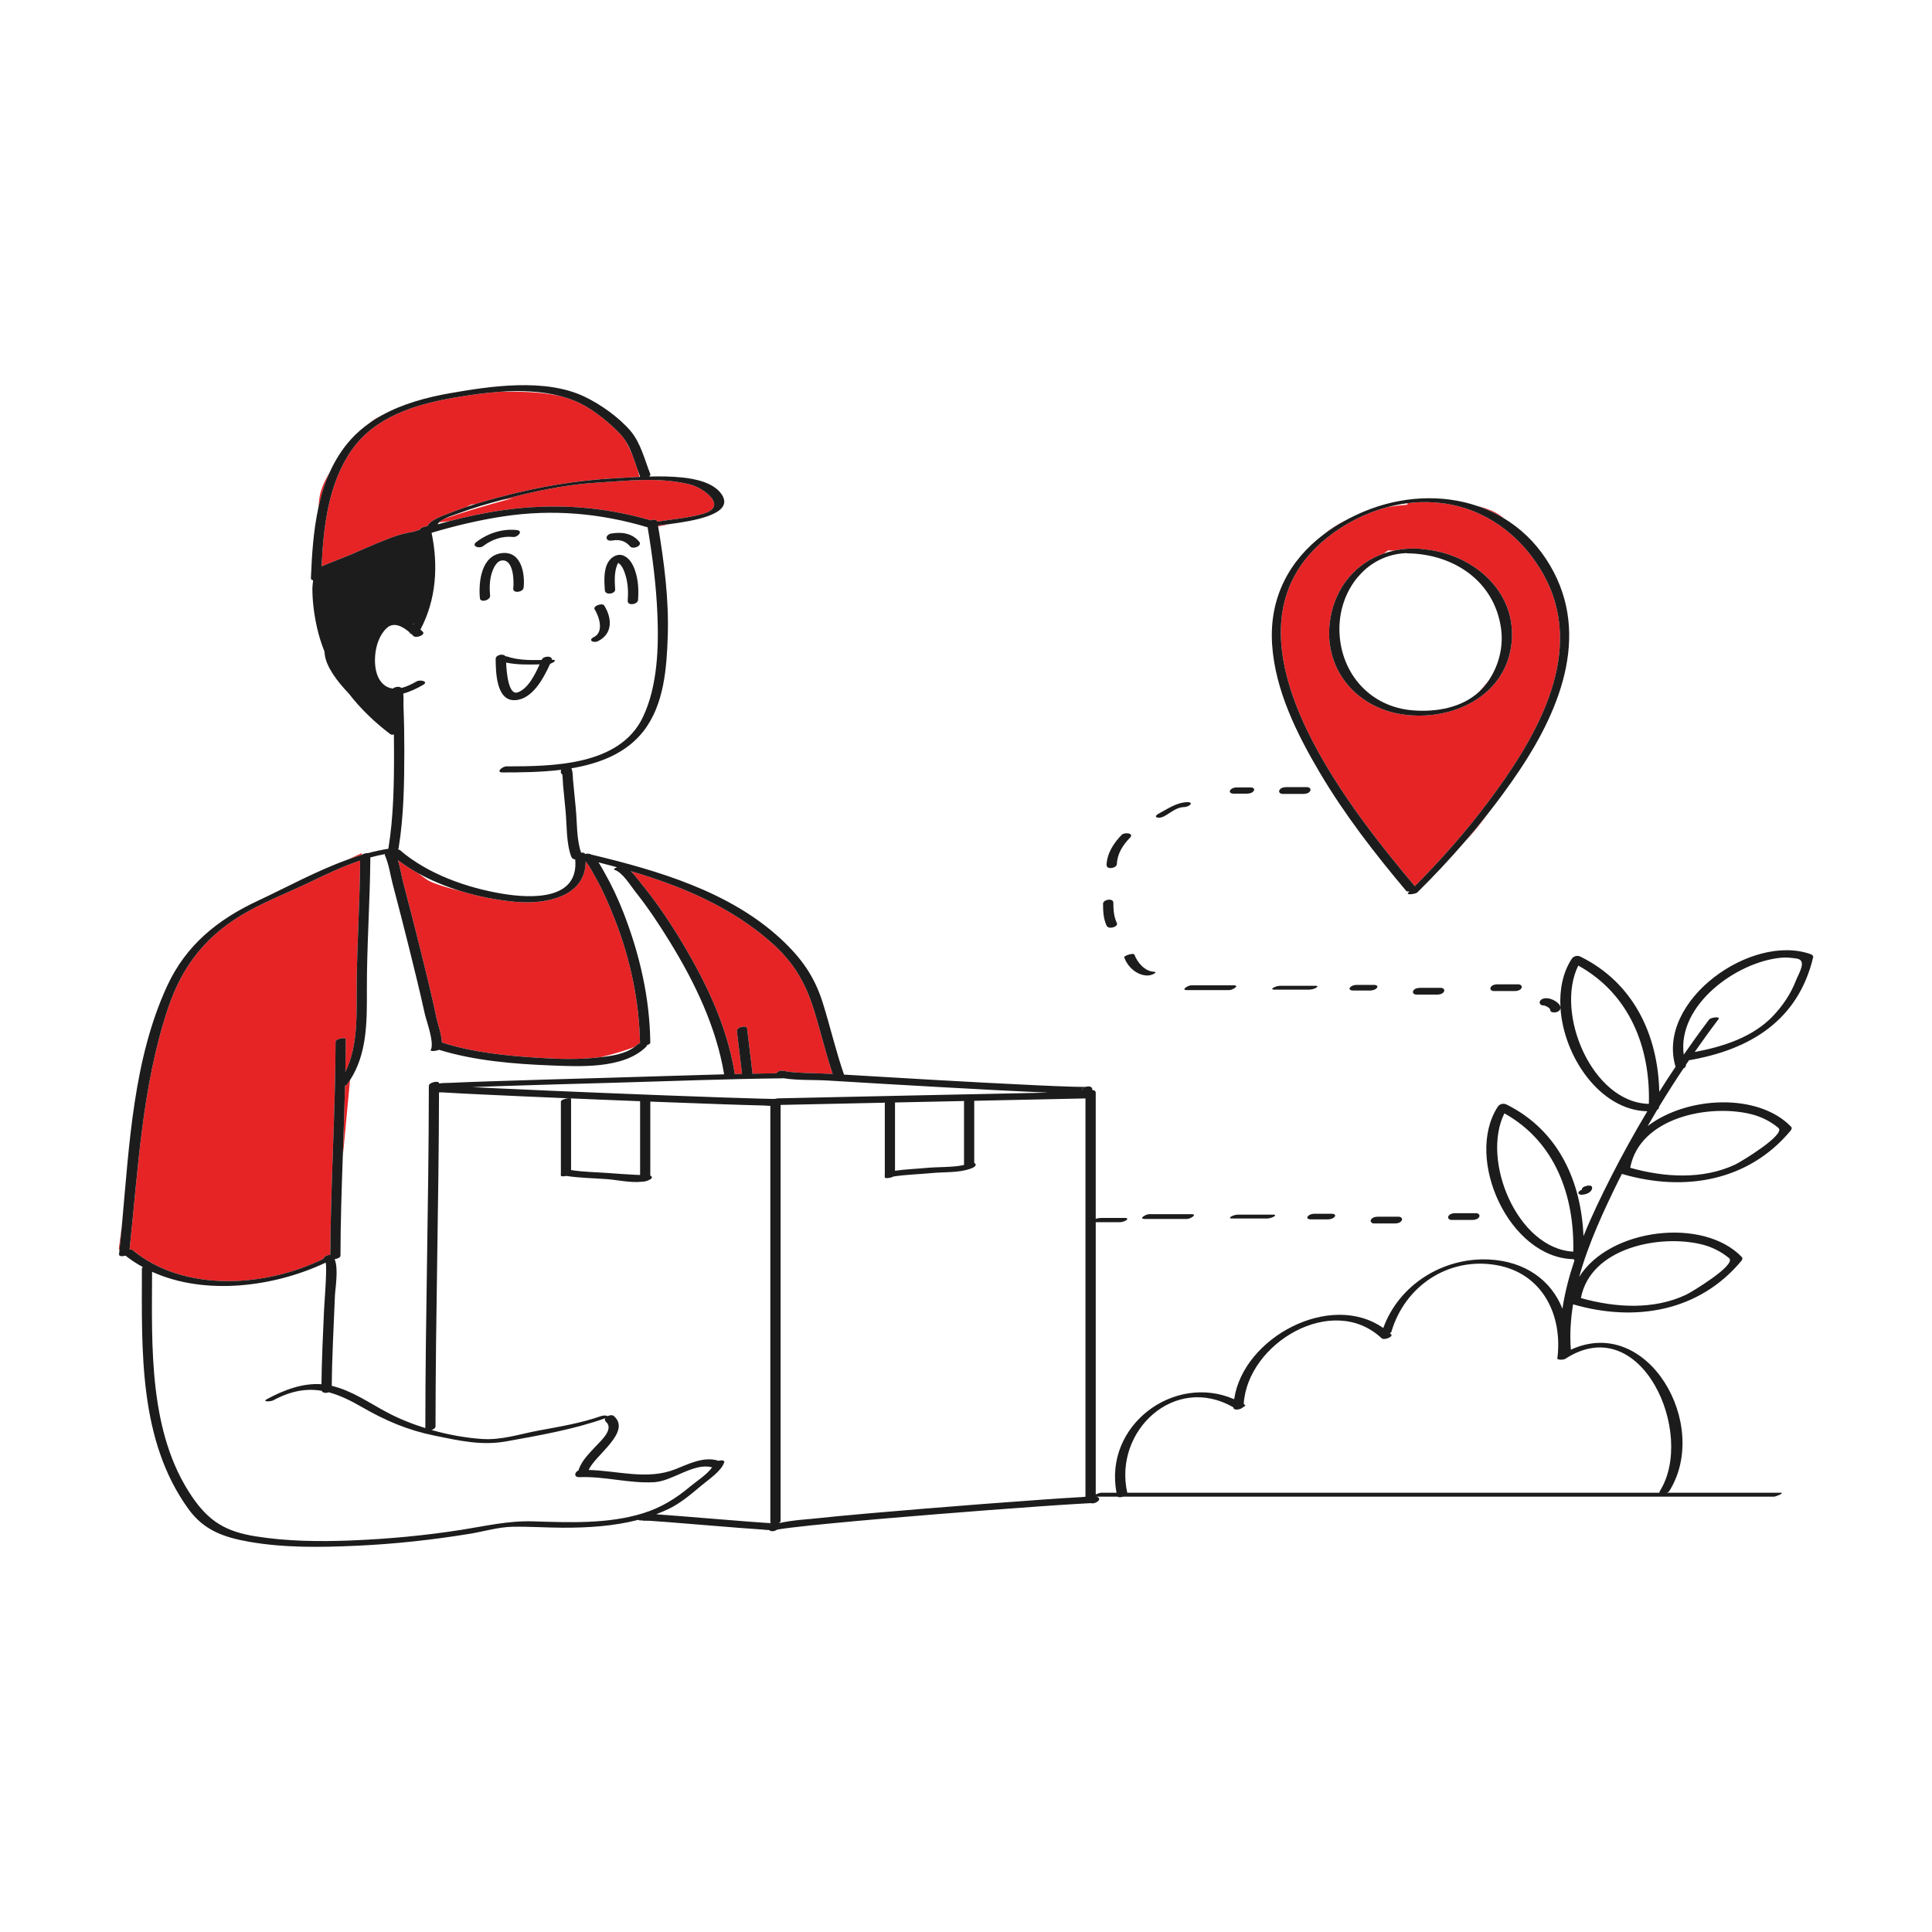
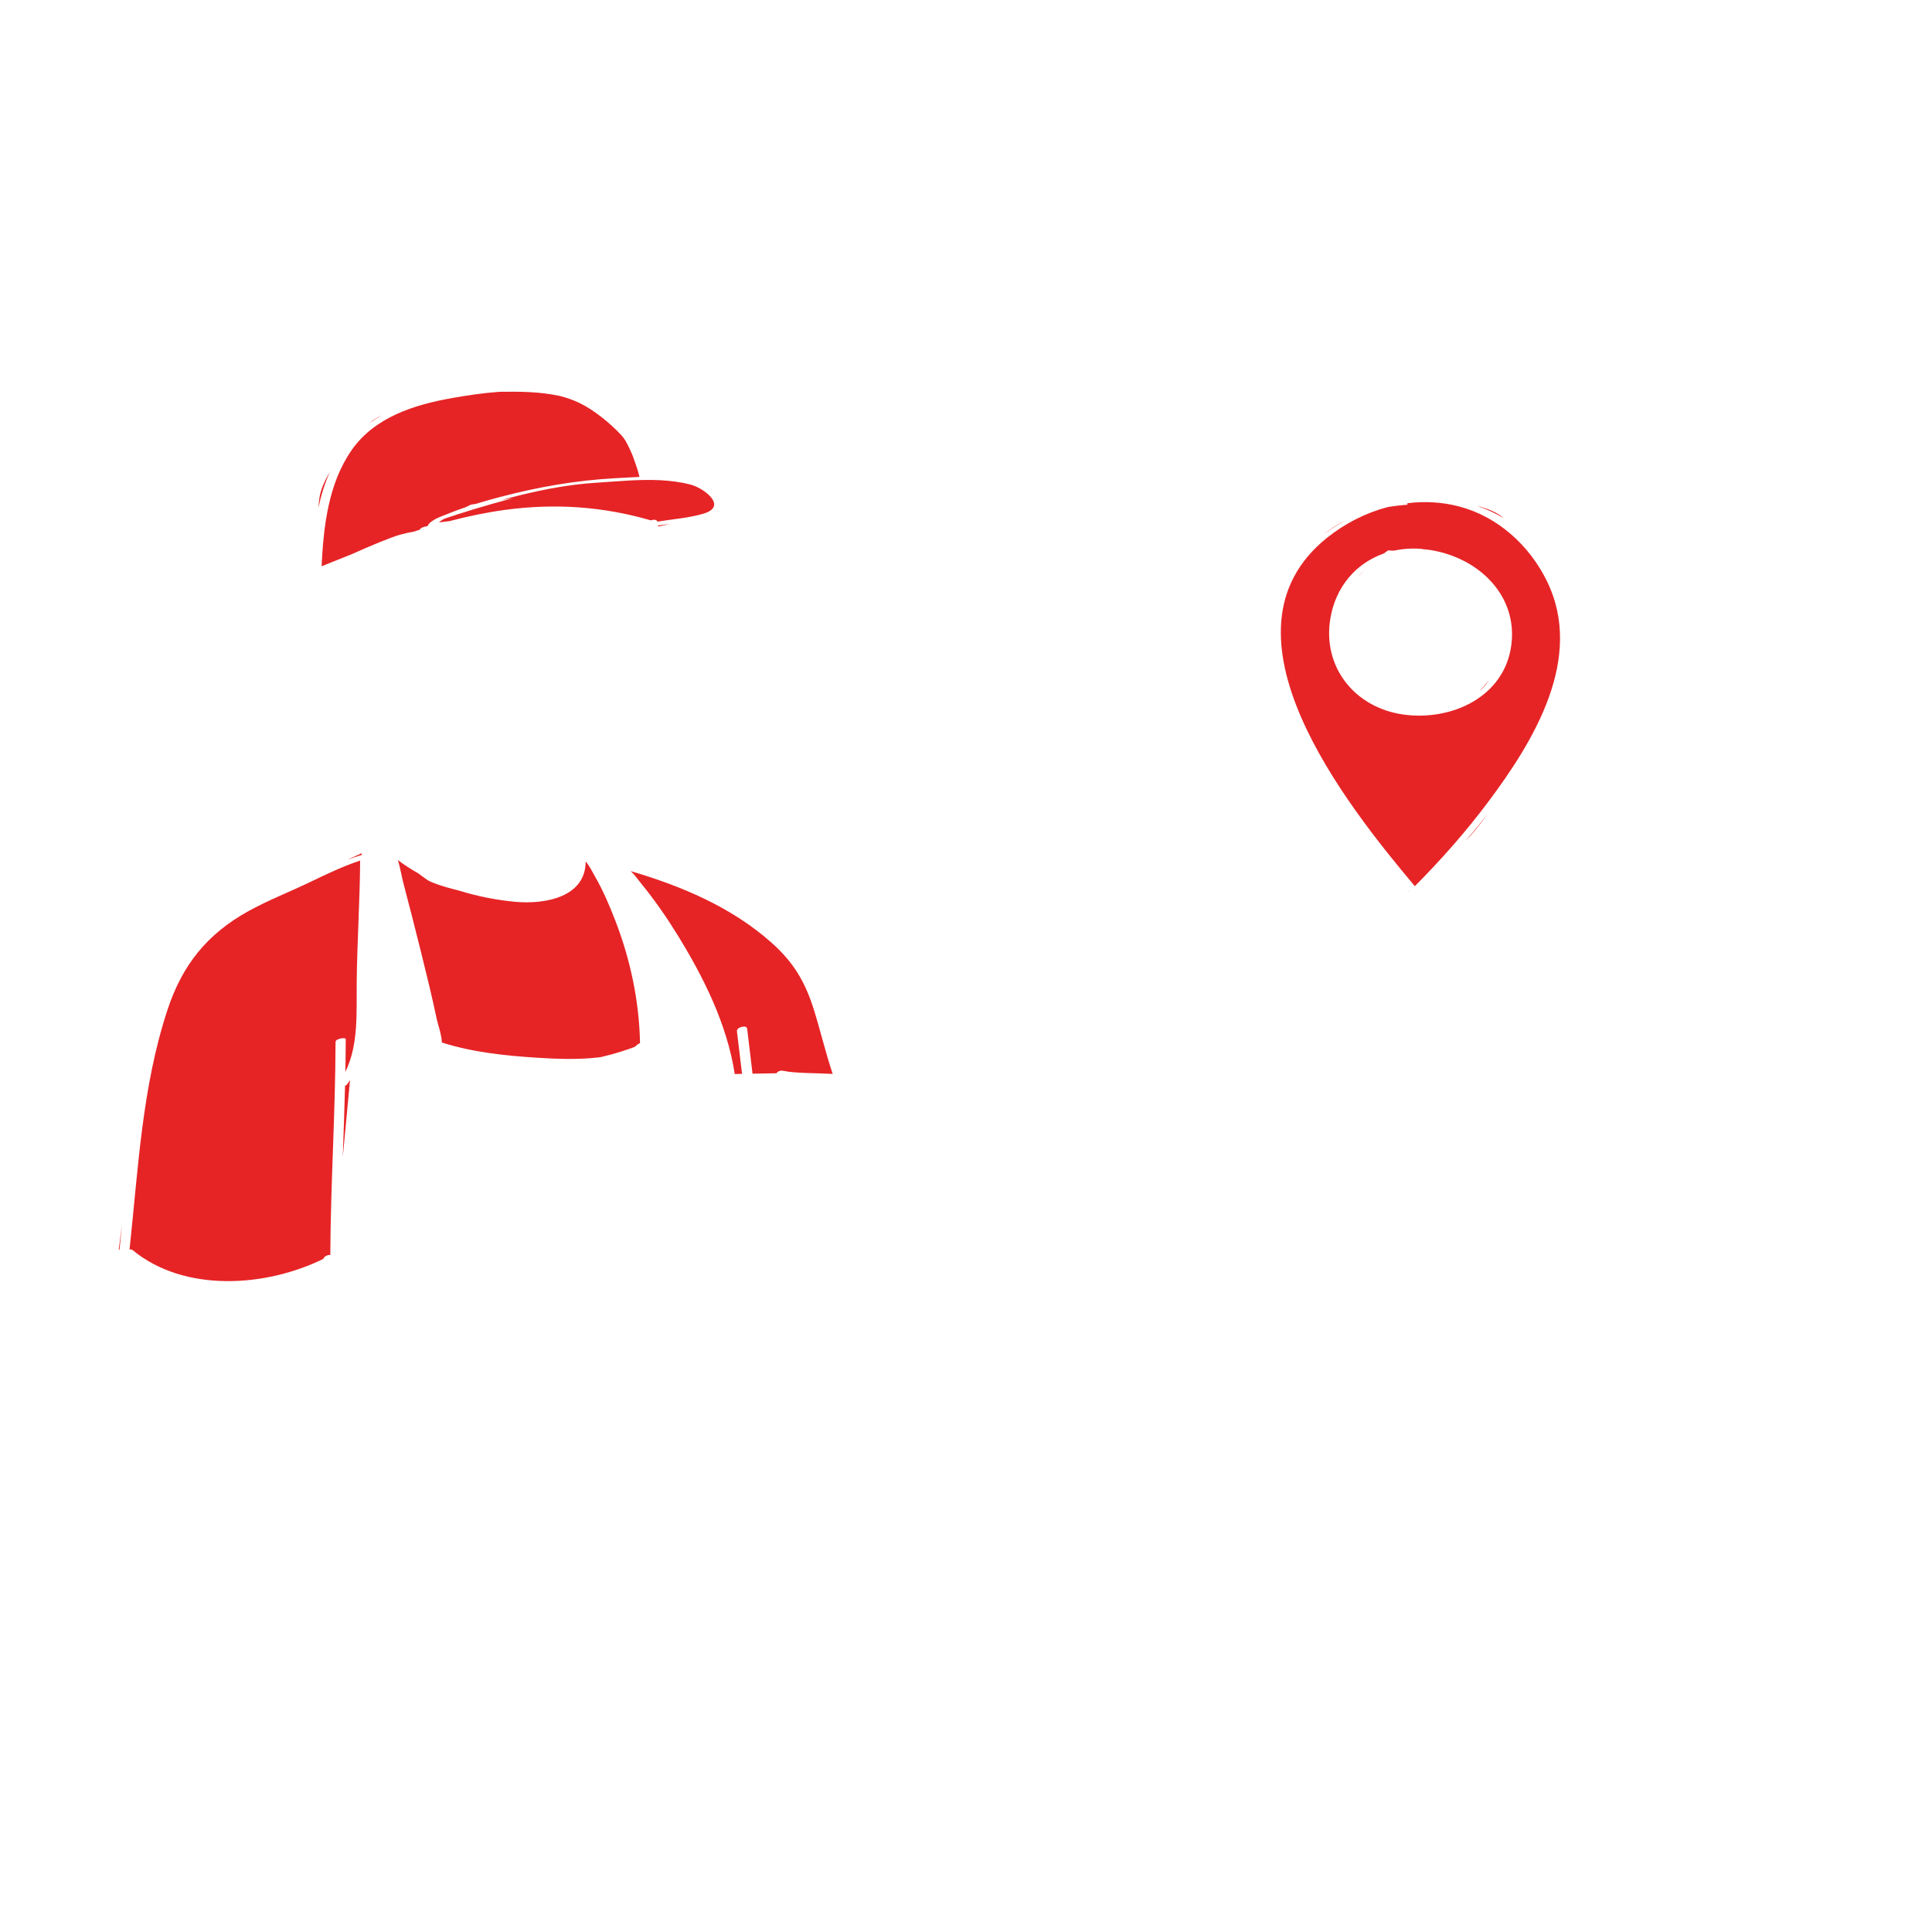
<svg xmlns="http://www.w3.org/2000/svg" width="165" height="165" viewBox="0 0 165 165" fill="none">
  <path d="M27.464 48.363C27.633 44.945 28.035 41.327 30.018 38.462C31.987 35.618 35.405 34.559 38.643 33.988C39.889 33.769 41.261 33.56 42.655 33.461C44.354 33.438 46.07 33.436 47.856 33.826C48.411 33.973 48.95 34.158 49.459 34.401C50.703 34.993 52.09 36.123 53.039 37.139C53.183 37.293 53.307 37.467 53.424 37.649C53.682 38.111 53.892 38.57 54.061 38.993C54.202 39.377 54.329 39.764 54.456 40.136C54.532 40.395 54.582 40.598 54.612 40.73C53.94 40.761 53.268 40.802 52.596 40.838C49.227 41.02 46 41.578 42.733 42.439C42.031 42.623 41.328 42.82 40.63 43.035L40.215 43.099L39.794 43.309C39.283 43.482 38.775 43.665 38.278 43.87C37.852 44.046 36.728 44.392 36.511 44.936C36.242 44.959 35.843 45.103 35.874 45.228C35.874 45.229 35.874 45.23 35.874 45.23C35.686 45.289 35.499 45.35 35.311 45.412C35 45.461 34.632 45.537 34.201 45.655C33.376 45.88 31.616 46.628 30.059 47.322C29.19 47.665 28.325 48.014 27.464 48.363ZM27.285 42.498C27.249 42.748 27.217 43.043 27.19 43.366C27.418 42.311 27.732 41.283 28.17 40.314C27.717 41.075 27.38 41.831 27.285 42.498ZM31.538 36.143C31.887 35.895 32.25 35.668 32.626 35.461C32.151 35.69 31.776 35.921 31.538 36.143ZM57.241 44.751C56.849 44.801 56.492 44.841 56.195 44.876C56.2 44.904 56.205 44.933 56.209 44.962C56.499 44.906 56.853 44.834 57.241 44.751ZM61.786 42.508C61.758 42.406 61.704 42.303 61.62 42.202C61.656 42.254 61.691 42.308 61.722 42.364C61.749 42.413 61.768 42.46 61.786 42.508ZM50.748 41.24C50.291 41.269 49.834 41.314 49.377 41.367C47.176 41.619 44.985 42.122 42.857 42.695L43.817 42.549C41.318 43.194 39.2 43.875 37.966 44.295C37.777 44.389 37.609 44.496 37.494 44.615C37.739 44.585 38.039 44.548 38.389 44.505C39.938 44.098 41.505 43.769 43.094 43.551C47.36 42.969 51.468 43.247 55.584 44.44C55.822 44.357 56.11 44.368 56.14 44.545C56.141 44.548 56.142 44.551 56.142 44.555C57.453 44.33 58.813 44.247 60.083 43.867C62.204 43.232 60.097 41.682 58.996 41.392C57.31 40.947 55.491 40.942 53.694 41.04C52.696 41.094 51.705 41.179 50.748 41.24ZM115.913 49.34C116.134 49.096 116.356 48.867 116.572 48.655C116.335 48.865 116.115 49.094 115.913 49.34ZM126.173 43.213C126.958 43.48 127.714 43.826 128.429 44.257C127.857 43.759 127.056 43.429 126.173 43.213ZM125.162 71.816C125.65 71.328 126.315 70.531 127.059 69.51C126.441 70.297 125.804 71.07 125.15 71.828C125.154 71.824 125.158 71.82 125.162 71.816ZM120.346 76.171C120.359 76.158 120.372 76.145 120.385 76.132C120.361 76.135 120.338 76.138 120.315 76.139C120.325 76.15 120.336 76.16 120.346 76.171ZM113.046 45.641C113.637 45.194 114.274 44.787 114.951 44.421C114.287 44.746 113.643 45.146 113.046 45.641ZM127.039 68.563C125.149 71.082 123.052 73.449 120.833 75.683C115.013 68.76 103.256 54.034 113.315 45.944C114.842 44.717 116.62 43.808 118.494 43.311C119.107 43.206 119.685 43.142 120.195 43.107L120.2 42.977C121.67 42.794 123.171 42.872 124.633 43.259C127.928 44.13 130.622 46.59 132.103 49.609C135.351 56.224 130.956 63.347 127.039 68.563ZM129.068 55.121C129.536 51.636 127.392 48.912 124.478 47.646C124.439 47.624 124.41 47.61 124.41 47.61L124.383 47.606C123.473 47.222 122.49 46.977 121.49 46.898C121.488 46.898 121.486 46.898 121.484 46.898C121.463 46.888 121.432 46.879 121.385 46.876C120.572 46.809 119.79 46.868 119.051 47.028L118.546 47.008C118.546 47.008 118.408 47.101 118.18 47.272C115.834 48.093 114.084 50.071 113.621 52.797C112.911 56.968 115.71 60.417 119.784 61.014C123.895 61.617 128.471 59.566 129.068 55.121ZM126.351 59.051C126.591 58.828 126.816 58.581 127.018 58.302C127.063 58.241 127.1 58.176 127.143 58.113C126.893 58.42 126.631 58.727 126.365 59.036C126.361 59.041 126.356 59.046 126.351 59.051ZM65.862 80.481C62.438 77.454 58.217 75.68 53.868 74.397C54.223 74.734 54.533 75.178 54.788 75.491C55.902 76.86 56.917 78.316 57.843 79.818C60.093 83.466 62.09 87.453 62.751 91.727C62.958 91.722 63.165 91.716 63.373 91.711C63.223 90.501 63.087 89.289 62.937 88.079C62.891 87.712 63.766 87.507 63.808 87.846C63.963 89.098 64.103 90.352 64.259 91.605C64.263 91.636 64.257 91.667 64.249 91.697C64.932 91.683 65.616 91.671 66.299 91.662C66.377 91.567 66.5 91.484 66.594 91.461C66.638 91.45 66.683 91.439 66.728 91.438C66.806 91.436 66.87 91.445 66.921 91.461C66.922 91.459 66.923 91.457 66.923 91.455C67.833 91.67 69.827 91.64 71.033 91.713C71.061 91.715 71.088 91.717 71.115 91.718C70.508 89.912 70.075 88.044 69.506 86.225C68.768 83.862 67.767 82.165 65.862 80.481ZM50.84 74.898C50.625 74.523 50.363 73.964 50.018 73.576C50.014 76.593 46.612 77.259 43.984 77.016C42.459 76.874 40.859 76.569 39.306 76.089C37.91 75.747 36.809 75.376 36.456 75.124C36.225 74.959 35.957 74.764 35.681 74.562C35.085 74.23 34.518 73.862 33.985 73.458C34.182 74.114 34.295 74.832 34.46 75.458C34.968 77.395 35.467 79.335 35.948 81.278C36.422 83.189 36.895 85.103 37.299 87.031C37.381 87.425 37.721 88.377 37.738 89.036C37.748 89.038 37.759 89.039 37.769 89.042C40.348 89.871 43.18 90.162 45.871 90.334C47.562 90.441 49.277 90.504 50.966 90.322C51.068 90.312 51.174 90.3 51.28 90.288C52.514 90.006 53.54 89.658 54.19 89.414C54.277 89.348 54.364 89.284 54.443 89.208C54.494 89.157 54.573 89.122 54.66 89.099C54.594 85.5 53.833 81.915 52.526 78.563C52.04 77.312 51.51 76.065 50.84 74.898ZM29.468 92.725C29.419 94.752 29.346 96.779 29.274 98.807L29.893 92.249C29.814 92.372 29.732 92.494 29.644 92.614C29.613 92.657 29.548 92.694 29.468 92.725ZM10.206 106.744C10.28 106.041 10.349 105.331 10.414 104.616C10.247 105.89 10.145 106.697 10.145 106.697C10.145 106.697 10.167 106.715 10.206 106.744ZM21.243 77.799C17.707 79.749 15.58 82.391 14.318 86.2C12.131 92.802 11.803 99.842 11.064 106.709C11.167 106.697 11.257 106.707 11.309 106.749C15.716 110.402 22.682 109.94 27.614 107.513C27.671 107.321 27.971 107.142 28.209 107.187C28.235 101.116 28.644 95.053 28.657 88.981C28.658 88.701 29.529 88.564 29.528 88.748C29.526 89.681 29.513 90.615 29.494 91.548C30.64 89.209 30.434 86.455 30.463 83.877C30.503 80.414 30.732 76.958 30.758 73.495C29.309 73.979 27.911 74.642 26.545 75.302C24.793 76.149 22.947 76.859 21.243 77.799ZM30.866 73.024C30.874 73.017 30.882 73.011 30.891 73.005C30.892 72.917 30.893 72.868 30.893 72.868C30.893 72.868 30.428 73.075 29.684 73.416C30.076 73.275 30.47 73.143 30.866 73.024Z" fill="#E62426" />
-   <path d="M44.719 50.191C44.677 50.586 43.788 50.706 43.836 50.257C43.899 49.667 43.886 47.693 42.81 47.874C42.446 47.936 42.188 48.428 42.072 48.729C41.812 49.404 41.79 50.146 41.856 50.859C41.895 51.28 41.022 51.492 40.985 51.092C40.858 49.71 41.092 47.423 42.887 47.236C44.517 47.066 44.849 48.971 44.719 50.191ZM52.537 50.341C52.494 49.688 52.456 48.963 52.674 48.334C52.704 48.245 52.746 48.161 52.792 48.08C52.793 48.077 52.796 48.075 52.798 48.073C52.813 48.081 52.829 48.09 52.842 48.099C53.166 48.331 53.323 48.805 53.432 49.166C53.64 49.859 53.664 50.593 53.609 51.31C53.575 51.762 54.462 51.638 54.492 51.243C54.556 50.395 54.51 49.521 54.233 48.712C54.06 48.207 53.77 47.671 53.256 47.455C52.746 47.241 52.226 47.557 51.959 47.98C51.534 48.653 51.605 49.658 51.655 50.407C51.684 50.866 52.562 50.727 52.537 50.341ZM41.253 46.643C41.993 46.08 42.885 45.757 43.82 45.859C44.22 45.902 44.723 45.332 44.133 45.268C42.906 45.134 41.661 45.545 40.686 46.288C40.215 46.647 40.932 46.888 41.253 46.643ZM52.324 46.157C52.893 46.055 53.433 46.2 53.801 46.655C54.046 46.959 54.876 46.617 54.6 46.275C53.993 45.523 53.068 45.41 52.168 45.571C51.997 45.601 51.757 45.78 51.81 45.98C51.869 46.2 52.154 46.187 52.324 46.157ZM51.064 54.76C52.34 54.139 52.285 52.793 51.598 51.708C51.446 51.467 50.599 51.746 50.789 52.047C51.176 52.659 51.597 53.983 50.722 54.408C50.177 54.673 50.679 54.947 51.064 54.76ZM43.28 56.06C44.244 56.385 45.249 56.386 46.254 56.365C46.258 56.356 46.262 56.346 46.266 56.337C46.415 56.005 47.182 55.984 47.127 56.349C47.141 56.349 47.155 56.349 47.169 56.348C47.635 56.345 47.276 56.591 46.987 56.689C46.418 57.928 45.474 59.732 43.979 59.797C42.355 59.867 42.343 57.325 42.332 56.27C42.329 55.926 42.99 55.784 43.17 56.052C43.214 56.049 43.252 56.051 43.28 56.06ZM43.226 56.588C43.262 57.466 43.43 59.405 44.216 59.13C45.093 58.823 45.683 57.632 46.085 56.741C45.126 56.762 44.161 56.782 43.226 56.588ZM152.97 96.233C153.058 96.325 153.002 96.468 152.935 96.549C149.323 100.902 143.851 101.796 138.595 100.28C138.565 100.272 138.541 100.261 138.519 100.251C138.428 100.431 138.333 100.611 138.244 100.792C136.987 103.345 135.669 106.158 134.867 109.053C137.467 104.888 145.477 103.921 148.761 107.359C148.848 107.451 148.793 107.594 148.725 107.675C145.113 112.027 139.641 112.921 134.386 111.406C134.371 111.401 134.36 111.396 134.348 111.391C134.136 112.682 134.056 113.979 134.156 115.269C140.723 112.237 146.125 121.693 142.558 127.352C142.525 127.405 142.45 127.45 142.359 127.485C145.593 127.485 148.828 127.485 152.062 127.485C152.481 127.485 151.664 127.822 151.492 127.822C132.969 127.822 114.447 127.822 95.924 127.822C95.736 127.878 95.53 127.889 95.448 127.822C94.847 127.822 94.247 127.822 93.646 127.822C93.664 127.828 93.683 127.831 93.7 127.838C94.204 128.032 93.507 128.498 93.183 128.372C93.17 128.367 92.229 128.425 91.931 128.443C90.932 128.502 89.933 128.57 88.934 128.64C85.933 128.852 82.932 129.081 79.932 129.324C76.896 129.57 73.86 129.822 70.829 130.118C69.739 130.224 68.648 130.33 67.561 130.466C67.24 130.506 66.918 130.545 66.599 130.598C66.485 130.617 66.415 130.63 66.373 130.637C66.174 130.781 65.83 130.832 65.701 130.677C65.447 130.671 65.198 130.633 65.065 130.625C63.851 130.547 62.638 130.446 61.426 130.348C60 130.231 58.575 130.112 57.149 130.002C56.586 129.958 56.023 129.914 55.46 129.879C55.31 129.87 54.649 129.893 54.877 129.831C54.712 129.875 54.591 129.852 54.51 129.8C52.415 130.344 50.207 130.48 48.053 130.472C46.639 130.467 45.222 130.367 43.809 130.39C42.568 130.409 41.317 130.797 40.095 130.996C36.904 131.515 33.68 131.868 30.45 132.013C27.414 132.149 24.295 132.202 21.289 131.675C19.135 131.297 17.424 130.707 16.104 128.889C11.827 122.998 12.114 115.314 12.118 108.375C12.118 108.314 12.147 108.26 12.193 108.212C11.677 107.929 11.183 107.604 10.715 107.236C10.459 107.317 10.144 107.307 10.165 107.117C10.179 106.993 10.191 106.868 10.205 106.743C10.279 106.04 10.348 105.331 10.413 104.616C11.04 97.751 11.391 90.431 14.286 84.182C15.893 80.713 18.585 78.535 22.014 76.932C24.484 75.778 27.036 74.372 29.683 73.416C30.075 73.274 30.469 73.143 30.865 73.023C30.873 73.017 30.881 73.011 30.89 73.005C31.034 72.907 31.27 72.851 31.438 72.857C32.009 72.703 32.586 72.579 33.167 72.487C33.611 69.75 33.656 66.938 33.651 64.172C33.651 63.692 33.646 63.213 33.64 62.733C33.518 62.756 33.406 62.754 33.344 62.707C32.011 61.7 30.797 60.534 29.783 59.224C28.734 58.124 27.85 56.913 27.735 55.879C27.726 55.8 27.717 55.719 27.708 55.637C27.447 54.985 27.235 54.31 27.077 53.611C26.827 52.503 26.678 51.374 26.678 50.237C26.678 50.063 26.716 49.813 26.741 49.561C26.628 49.542 26.547 49.486 26.552 49.379C26.632 47.415 26.761 45.343 27.188 43.366C27.416 42.31 27.731 41.283 28.169 40.314C28.622 39.311 29.204 38.37 29.966 37.527C30.442 37.001 30.971 36.545 31.537 36.143C31.886 35.895 32.25 35.667 32.625 35.46C34.401 34.481 36.438 33.933 38.411 33.585C41.904 32.969 46.571 32.281 49.914 33.873C51.276 34.522 52.865 35.643 53.849 36.802C54.721 37.83 55.052 39.256 55.538 40.484C55.568 40.56 55.518 40.635 55.43 40.698C56.38 40.672 57.33 40.683 58.279 40.78C59.364 40.892 60.938 41.208 61.619 42.201C61.655 42.254 61.691 42.307 61.721 42.364C61.748 42.412 61.767 42.459 61.785 42.507C62.349 43.928 59.332 44.481 57.24 44.75C56.848 44.8 56.491 44.84 56.194 44.875C56.199 44.904 56.203 44.933 56.208 44.962C56.722 48.035 57.129 51.159 57.03 54.28C56.941 57.048 56.719 60.188 54.949 62.452C53.473 64.34 51.202 65.211 48.799 65.616C48.932 65.889 48.909 66.322 48.937 66.596C49.023 67.426 49.098 68.257 49.178 69.089C49.289 70.246 49.233 71.695 49.628 72.819C49.788 72.801 49.93 72.833 49.966 72.933C50.062 72.908 50.147 72.897 50.198 72.909C50.21 72.912 50.221 72.915 50.233 72.917C50.3 72.909 50.359 72.912 50.402 72.933C50.425 72.944 50.447 72.962 50.47 72.975C56.154 74.339 62.299 76.126 66.682 80.185C68.446 81.819 69.564 83.391 70.275 85.666C70.906 87.683 71.382 89.758 72.076 91.755C72.078 91.761 72.077 91.768 72.077 91.775C74.586 91.927 77.094 92.076 79.604 92.218C82.583 92.386 85.563 92.55 88.543 92.687C89.543 92.733 90.543 92.779 91.544 92.807C91.857 92.817 92.169 92.826 92.482 92.826C92.602 92.826 92.671 92.825 92.71 92.825C92.935 92.751 93.209 92.769 93.275 92.958C93.276 92.96 93.277 92.962 93.277 92.964C93.29 93.001 93.284 93.045 93.268 93.084C93.437 93.091 93.579 93.164 93.579 93.332C93.579 96.921 93.579 100.51 93.579 104.098C93.721 104.044 93.875 104.018 94.023 104.018C94.725 104.018 95.427 104.018 96.128 104.018C96.301 104.018 96.316 104.131 96.182 104.218C96.003 104.334 95.776 104.383 95.566 104.383C94.904 104.383 94.242 104.383 93.58 104.383C93.58 112.131 93.58 119.88 93.58 127.628C93.746 127.554 93.951 127.486 94.027 127.486C94.471 127.486 94.914 127.486 95.357 127.486C94.25 121.734 100.268 117.26 105.402 119.499C106.17 114.217 113.636 110.248 118.137 113.419C119.472 109.726 123.227 107.376 127.167 107.566C130.255 107.715 132.484 109.346 133.436 111.768C133.648 110.375 134.012 108.987 134.471 107.624C134.432 107.603 134.401 107.574 134.379 107.537C128.899 107.436 125.045 98.969 127.907 94.53C128.07 94.277 128.392 94.197 128.659 94.329C133.103 96.527 135.041 100.897 135.235 105.57C135.945 103.818 136.769 102.125 137.572 100.541C138.542 98.631 139.583 96.751 140.687 94.907C136.661 94.828 133.516 90.234 133.269 86.043C133.283 86.259 133.107 86.395 132.911 86.447C132.778 86.483 132.413 86.49 132.398 86.275C132.388 86.144 132.285 86.065 132.158 85.992C132.015 85.909 131.898 85.87 131.778 85.865C131.596 85.859 131.424 85.697 131.516 85.512C131.618 85.306 131.874 85.242 132.084 85.249C132.342 85.257 132.616 85.363 132.832 85.498C133.02 85.616 133.251 85.799 133.269 86.04C133.181 84.531 133.464 83.075 134.222 81.901C134.385 81.647 134.706 81.568 134.974 81.699C139.533 83.948 141.597 88.408 141.709 93.243C142.161 92.523 142.626 91.811 143.099 91.106C141.405 85.466 149.598 79.655 154.662 81.499C154.761 81.535 154.88 81.633 154.85 81.756C153.564 87.156 149.464 89.651 144.25 90.548L144.245 90.548C144.156 90.678 144.071 90.809 143.983 90.939C144.003 91.075 143.906 91.189 143.767 91.26C143.052 92.329 142.361 93.413 141.694 94.513C141.694 94.523 141.694 94.533 141.693 94.544C141.688 94.647 141.621 94.732 141.525 94.793C141.251 95.249 140.982 95.708 140.717 96.169C144.142 93.567 150.217 93.35 152.97 96.233ZM143.797 90.074C144.499 89.058 145.221 88.057 145.965 87.074C146.108 86.886 146.967 86.777 146.764 87.045C146.068 87.962 145.393 88.898 144.733 89.845C147.164 89.391 149.729 88.576 151.459 86.73C152.274 85.859 152.947 84.864 153.377 83.746C153.612 83.137 154.366 82.011 153.443 81.865C152.986 81.793 152.528 81.751 152.066 81.797C148.27 82.179 143.232 85.837 143.797 90.074ZM134.364 106.895C134.474 102.102 132.803 97.49 128.48 95.086C126.473 99.125 129.6 106.64 134.364 106.895ZM92.405 93.19C92.362 93.069 92.445 92.959 92.574 92.884C92.462 92.935 92.347 93.025 92.405 93.19ZM53.867 74.397C54.222 74.733 54.532 75.177 54.787 75.49C55.902 76.86 56.916 78.315 57.843 79.818C60.092 83.465 62.089 87.453 62.75 91.727C62.957 91.722 63.164 91.716 63.372 91.71C63.223 90.501 63.086 89.288 62.936 88.078C62.891 87.712 63.765 87.507 63.807 87.845C63.962 89.098 64.103 90.352 64.258 91.604C64.262 91.636 64.257 91.667 64.248 91.696C64.932 91.682 65.615 91.671 66.299 91.662C66.377 91.567 66.5 91.483 66.594 91.46C66.638 91.45 66.682 91.439 66.728 91.438C66.806 91.436 66.869 91.444 66.921 91.46C66.921 91.458 66.923 91.454 66.923 91.454C67.833 91.669 69.826 91.639 71.032 91.713C71.06 91.715 71.088 91.716 71.115 91.718C70.507 89.911 70.074 88.044 69.505 86.224C68.766 83.862 67.766 82.165 65.861 80.481C62.437 77.453 58.217 75.679 53.867 74.397ZM43.984 77.015C42.459 76.874 40.859 76.569 39.306 76.089C38.045 75.699 36.815 75.195 35.681 74.562C35.085 74.23 34.517 73.861 33.984 73.458C34.182 74.114 34.295 74.832 34.459 75.458C34.968 77.394 35.467 79.334 35.948 81.278C36.422 83.189 36.895 85.103 37.298 87.031C37.381 87.425 37.721 88.377 37.738 89.036C37.748 89.038 37.759 89.039 37.769 89.042C40.347 89.871 43.18 90.162 45.87 90.334C47.562 90.442 49.276 90.504 50.965 90.323C51.067 90.312 51.174 90.3 51.28 90.288C52.265 90.18 53.391 90.014 54.19 89.414C54.276 89.348 54.364 89.284 54.442 89.208C54.494 89.158 54.573 89.122 54.66 89.1C54.594 85.5 53.833 81.915 52.526 78.563C52.038 77.312 51.508 76.065 50.839 74.898C50.624 74.523 50.362 73.964 50.017 73.576C50.014 76.593 46.612 77.259 43.984 77.015ZM53.694 41.04C52.696 41.094 51.705 41.18 50.747 41.24C50.29 41.269 49.833 41.314 49.377 41.366C47.175 41.619 44.985 42.122 42.857 42.695C42.839 42.7 42.822 42.704 42.804 42.709C41.58 43.04 40.353 43.387 39.166 43.838C38.929 43.929 38.396 44.08 37.965 44.295C37.777 44.389 37.609 44.496 37.493 44.615C37.442 44.669 37.4 44.724 37.373 44.782C37.711 44.686 38.05 44.594 38.389 44.505C39.938 44.098 41.504 43.769 43.093 43.551C47.359 42.968 51.467 43.247 55.584 44.44C55.821 44.356 56.109 44.368 56.14 44.545C56.14 44.548 56.141 44.551 56.141 44.555C57.452 44.33 58.812 44.247 60.082 43.867C62.203 43.232 60.096 41.682 58.995 41.392C57.31 40.947 55.49 40.942 53.694 41.04ZM34.2 45.655C34.631 45.537 34.999 45.461 35.311 45.412C35.498 45.351 35.686 45.29 35.874 45.23L35.873 45.229C35.843 45.103 36.242 44.959 36.511 44.936C36.727 44.392 37.852 44.047 38.278 43.87C38.775 43.664 39.282 43.483 39.794 43.309C40.071 43.215 40.349 43.123 40.63 43.036C41.327 42.82 42.031 42.624 42.732 42.44C45.999 41.579 49.227 41.021 52.595 40.839C53.267 40.802 53.94 40.761 54.612 40.73C54.632 40.729 54.652 40.728 54.672 40.727C54.671 40.724 54.669 40.722 54.667 40.719C54.594 40.534 54.525 40.337 54.456 40.136C54.328 39.765 54.202 39.377 54.06 38.993C53.886 38.518 53.684 38.056 53.423 37.649C53.307 37.468 53.183 37.293 53.039 37.139C52.089 36.123 50.703 34.993 49.459 34.401C48.95 34.159 48.412 33.973 47.856 33.826C46.22 33.394 44.42 33.337 42.655 33.462C41.26 33.56 39.889 33.769 38.642 33.988C35.405 34.559 31.986 35.618 30.018 38.462C28.036 41.326 27.633 44.946 27.463 48.364C28.325 48.014 29.189 47.665 30.059 47.323C31.615 46.628 33.375 45.88 34.2 45.655ZM35.254 53.27C35.284 53.289 35.313 53.306 35.342 53.325C35.348 53.313 35.353 53.3 35.359 53.288C35.326 53.282 35.294 53.277 35.254 53.27ZM33.626 61.978C33.626 61.954 33.625 61.931 33.624 61.907L33.621 61.975C33.621 61.975 33.625 61.977 33.626 61.978ZM34.284 58.753C34.742 58.644 35.195 58.417 35.582 58.193C35.887 58.017 36.644 58.198 36.133 58.493C35.639 58.778 35.049 59.069 34.44 59.235C34.484 59.604 34.447 60.03 34.46 60.348C34.51 61.595 34.532 62.843 34.53 64.09C34.526 66.869 34.491 69.686 34.042 72.435C34.035 72.473 34.018 72.508 33.996 72.54C33.996 72.54 33.994 72.543 33.994 72.546C34.059 72.552 34.117 72.57 34.157 72.604C36.525 74.645 39.879 75.828 42.925 76.331C45.43 76.744 49.447 76.87 49.124 73.394C48.982 73.384 48.855 73.324 48.803 73.194C48.352 72.053 48.422 70.527 48.307 69.322C48.234 68.559 48.166 67.796 48.087 67.034C48.068 66.844 48.066 66.411 48.023 66.138C47.938 66.092 47.885 66.012 47.895 65.893C47.9 65.838 47.907 65.79 47.921 65.744C46.197 65.957 44.446 65.967 42.908 65.969C42.318 65.97 42.9 65.453 43.24 65.452C47.17 65.446 52.914 65.41 54.903 61.251C56.165 58.614 56.265 55.268 56.142 52.4C56.036 49.925 55.719 47.476 55.31 45.034C51.27 43.827 47.181 43.468 42.991 44.101C40.907 44.416 38.867 44.905 36.858 45.502C37.443 48.294 37.26 51.215 35.907 53.763C35.976 53.826 36.044 53.89 36.11 53.957C36.365 54.213 35.538 54.545 35.304 54.31C35.24 54.246 35.17 54.178 35.095 54.109C35.014 54.105 34.963 54.09 34.977 54.064C34.985 54.051 34.991 54.037 34.998 54.023C34.43 53.526 33.635 53.055 33.013 53.653C32.401 54.239 32.113 55.131 32.042 55.958C31.972 56.78 32.073 57.8 32.705 58.405C32.961 58.649 33.249 58.77 33.55 58.807C33.733 58.652 34.117 58.59 34.284 58.753ZM29.892 92.249C29.813 92.372 29.732 92.494 29.643 92.614C29.612 92.657 29.547 92.695 29.468 92.725C29.418 94.753 29.345 96.78 29.274 98.807C29.175 101.617 29.083 104.428 29.077 107.24C29.076 107.394 28.814 107.504 28.577 107.542C28.931 108.326 28.626 110.118 28.605 110.638C28.506 113.21 28.353 115.782 28.335 118.357C30.049 118.763 31.485 119.784 33.026 120.606C34.044 121.15 35.166 121.603 36.325 121.965C36.331 112.328 36.613 102.694 36.624 93.057C36.61 93.021 36.612 92.983 36.624 92.946C36.624 92.877 36.625 92.808 36.625 92.739C36.625 92.423 37.496 92.269 37.496 92.506C37.496 92.515 37.496 92.525 37.496 92.534C37.799 92.481 38.131 92.494 38.413 92.481C39.462 92.431 40.511 92.395 41.56 92.359C44.979 92.243 48.4 92.146 51.82 92.05C55.16 91.957 58.501 91.839 61.843 91.751C61.174 87.7 59.319 83.857 57.179 80.389C56.276 78.923 55.32 77.481 54.245 76.135C53.824 75.606 53.173 74.503 52.474 74.283C52.355 74.246 52.503 74.145 52.698 74.065C52.172 73.92 51.644 73.783 51.117 73.649C51.293 73.915 51.443 74.2 51.571 74.421C52.216 75.545 52.771 76.724 53.242 77.931C54.629 81.487 55.493 85.222 55.538 89.048C55.539 89.135 55.413 89.207 55.256 89.256C55.254 89.303 55.226 89.358 55.16 89.422C53.218 91.311 49.478 91.087 47.004 90.99C43.86 90.868 40.524 90.59 37.493 89.657C37.218 89.782 36.713 89.795 36.779 89.687C37.136 89.112 36.413 87.189 36.283 86.602C35.864 84.706 35.404 82.82 34.933 80.937C34.477 79.115 34.011 77.295 33.531 75.478C33.331 74.718 33.212 73.811 32.889 73.084C32.878 73.072 32.869 73.06 32.866 73.044C32.863 73.036 32.862 73.028 32.862 73.019C32.863 72.993 32.875 72.966 32.893 72.941C32.467 73.017 32.046 73.113 31.629 73.228C31.601 77.044 31.318 80.852 31.332 84.669C31.342 87.282 31.347 90.002 29.892 92.249ZM37.768 92.609C37.788 92.641 37.793 92.671 37.789 92.702L37.792 92.702C37.795 92.674 37.79 92.644 37.768 92.609ZM27.613 107.512C27.67 107.321 27.97 107.142 28.208 107.187C28.234 101.115 28.643 95.052 28.657 88.98C28.657 88.701 29.528 88.563 29.528 88.747C29.526 89.681 29.512 90.614 29.494 91.548C30.64 89.208 30.433 86.455 30.463 83.877C30.503 80.414 30.731 76.957 30.758 73.495C29.309 73.979 27.911 74.641 26.544 75.302C24.792 76.149 22.946 76.86 21.242 77.8C17.707 79.75 15.579 82.391 14.317 86.201C12.13 92.803 11.802 99.842 11.063 106.709C11.166 106.698 11.256 106.707 11.308 106.75C15.715 110.401 22.681 109.939 27.613 107.512ZM58.965 126.937C59.432 126.544 60.392 125.932 60.815 125.319C59.286 124.881 57.439 126.493 55.883 126.585C53.742 126.71 51.644 126.067 49.497 126.155C48.98 126.176 49.06 125.715 49.407 125.58C49.41 125.556 49.415 125.53 49.425 125.502C49.7 124.721 50.333 124.11 50.883 123.515C51.294 123.07 52.458 122.055 51.759 121.436C51.64 121.331 51.637 121.218 51.696 121.121C51.679 121.127 51.665 121.133 51.646 121.14C48.974 122.08 46.026 122.597 43.246 123.097C41.121 123.48 39.224 123.036 37.142 122.615C34.847 122.15 32.948 121.345 30.927 120.178C29.923 119.598 28.996 119.151 28.072 118.906C27.849 118.997 27.552 118.972 27.471 118.778C26.181 118.563 24.867 118.769 23.33 119.595C23.124 119.706 22.317 119.749 22.826 119.476C24.223 118.724 25.838 118.1 27.454 118.219C27.476 116.101 27.584 113.985 27.675 111.868C27.694 111.419 27.956 108.189 27.81 107.834C23.413 109.914 17.523 110.674 12.988 108.616C12.968 114.981 12.672 122.351 16.404 127.826C17.85 129.949 19.296 130.804 21.824 131.208C24.503 131.637 27.246 131.668 29.953 131.562C33.126 131.438 36.298 131.141 39.435 130.648C41.505 130.322 43.416 129.865 45.514 129.929C48.621 130.022 51.898 130.168 54.906 129.242C56.468 128.76 57.72 127.981 58.965 126.937ZM65.383 130.056C65.531 130.065 65.679 130.073 65.826 130.08C65.803 130.045 65.79 130.003 65.79 129.952C65.79 118.117 65.79 106.281 65.79 94.446C65.561 94.438 65.333 94.415 65.135 94.411C64.045 94.385 62.955 94.35 61.865 94.313C59.756 94.242 57.647 94.162 55.538 94.081C55.538 96.189 55.538 98.296 55.538 100.403C55.714 100.479 55.762 100.64 55.426 100.776C55.424 100.777 55.421 100.778 55.419 100.779C55.267 100.871 55.007 100.924 54.835 100.921C53.888 101.04 52.688 100.765 51.861 100.704C50.71 100.619 49.507 100.605 48.358 100.429C48.133 100.479 47.901 100.478 47.901 100.407C47.901 100.374 47.901 100.341 47.901 100.308C47.88 100.279 47.883 100.245 47.901 100.209C47.901 98.17 47.901 96.131 47.901 94.092C47.901 93.91 48.374 93.795 48.623 93.802C46.068 93.696 43.512 93.586 40.958 93.462C39.912 93.411 38.867 93.362 37.822 93.295C37.742 93.29 37.624 93.292 37.493 93.292C37.474 102.803 37.2 112.312 37.195 121.823C37.195 121.96 37.032 122.067 36.846 122.124C38.271 122.531 39.742 122.795 41.15 122.893C42.837 123.011 44.386 122.473 46.023 122.169C47.819 121.836 49.612 121.545 51.342 120.936C51.545 120.865 51.83 120.879 51.889 120.948C52.066 120.853 52.301 120.824 52.432 120.94C53.962 122.295 50.785 124.3 50.277 125.541C52.773 125.603 55.273 126.424 57.673 125.478C58.806 125.031 60.129 124.349 61.357 124.756C61.62 124.687 61.912 124.715 61.852 124.892C61.595 125.65 60.514 126.359 59.938 126.842C59.057 127.581 58.124 128.384 57.077 128.881C56.737 129.042 56.392 129.188 56.042 129.319C56.14 129.33 56.236 129.34 56.327 129.347C57.542 129.435 58.757 129.535 59.971 129.634C61.288 129.741 62.604 129.851 63.92 129.951C64.409 129.988 64.896 130.026 65.383 130.056ZM48.772 93.859C48.772 95.882 48.772 97.905 48.772 99.928C49.803 100.094 50.892 100.103 51.928 100.179C52.679 100.235 53.43 100.29 54.182 100.329C54.343 100.337 54.505 100.342 54.667 100.349C54.667 98.248 54.667 96.147 54.667 94.047C53.563 94.003 52.46 93.961 51.357 93.916C50.453 93.879 49.549 93.841 48.645 93.803C48.721 93.808 48.772 93.826 48.772 93.859ZM65.884 130.136L65.879 130.134C65.793 130.168 65.704 130.227 65.667 130.328C65.697 130.245 65.781 130.18 65.884 130.136ZM66.432 93.804C74.114 93.627 81.796 93.484 89.478 93.316C89.415 93.31 89.356 93.307 89.302 93.304C86.254 93.172 83.208 93.006 80.162 92.835C77.012 92.659 73.863 92.475 70.714 92.282C69.498 92.207 68.124 92.284 66.889 92.083C66.859 92.089 66.83 92.094 66.805 92.094C61.994 92.144 57.179 92.339 52.37 92.472C49.023 92.565 45.676 92.66 42.329 92.77C41.659 92.791 40.989 92.817 40.32 92.841C40.932 92.872 41.543 92.906 42.155 92.934C45.426 93.088 48.698 93.226 51.97 93.358C55.227 93.49 58.485 93.617 61.742 93.728C62.85 93.766 63.957 93.803 65.065 93.831C65.398 93.84 65.732 93.849 66.065 93.852C66.115 93.853 66.165 93.849 66.209 93.844C66.224 93.842 66.238 93.84 66.253 93.838C66.307 93.819 66.367 93.806 66.432 93.804ZM76.437 94.156C76.437 96.1 76.437 98.043 76.437 99.986C77.352 99.854 78.299 99.825 79.213 99.736C80.029 99.657 81.456 99.705 82.331 99.493C82.331 97.693 82.331 95.892 82.331 94.092C82.331 94.07 82.339 94.05 82.351 94.03C80.38 94.071 78.408 94.115 76.437 94.156ZM66.504 130.333L66.504 130.335C66.527 130.4 66.518 130.461 66.486 130.517C66.519 130.47 66.534 130.409 66.504 130.333ZM92.703 93.81C89.536 93.882 86.369 93.947 83.203 94.012C83.203 95.784 83.203 97.556 83.203 99.328C83.367 99.4 83.408 99.566 83.091 99.724C83.088 99.725 83.085 99.726 83.082 99.728C83.016 99.767 82.931 99.8 82.841 99.823C81.902 100.168 80.565 100.088 79.636 100.179C78.544 100.285 77.407 100.312 76.316 100.475C76.076 100.614 75.566 100.663 75.566 100.557C75.566 100.527 75.566 100.497 75.566 100.467C75.543 100.439 75.546 100.404 75.566 100.367C75.566 98.325 75.566 96.284 75.566 94.242C75.566 94.218 75.576 94.196 75.591 94.174C72.617 94.235 69.642 94.296 66.667 94.364C66.667 106.198 66.667 118.032 66.667 129.866C66.667 129.951 66.612 130.025 66.53 130.083C67.532 129.843 69.051 129.74 69.207 129.725C72.414 129.388 75.628 129.118 78.842 128.854C82.237 128.576 85.633 128.311 89.031 128.073C90.163 127.994 91.296 127.914 92.429 127.853C92.511 127.848 92.604 127.838 92.702 127.826C92.703 116.488 92.703 105.149 92.703 93.81ZM133.7 116.038C133.546 116.137 133.212 116.152 133.072 116.08C133.025 116.074 132.997 116.062 132.999 116.043C133.488 112.314 131.727 108.711 127.762 108.038C123.685 107.346 119.982 109.828 118.829 113.744C118.816 113.789 118.766 113.83 118.698 113.864C118.733 113.895 118.77 113.922 118.805 113.955C119.027 114.164 118.21 114.492 117.994 114.29C113.812 110.363 106.524 114.709 106.217 119.917C106.254 119.939 106.292 119.957 106.329 119.98C106.398 120.023 106.303 120.11 106.155 120.187C105.97 120.394 105.326 120.492 105.335 120.194V120.193C100.332 117.298 95.085 122.191 96.272 127.485C111.426 127.485 126.58 127.485 141.734 127.485C141.714 127.454 141.715 127.411 141.751 127.354C144.839 122.457 140.182 111.842 133.7 116.038ZM135.015 110.859C137.92 111.677 141.208 111.895 144.006 110.571C144.433 110.369 148.354 108.013 147.666 107.445C146.989 106.887 146.204 106.493 145.35 106.281C141.736 105.385 135.828 106.564 135.015 110.859ZM140.819 94.275C140.961 89.419 139.141 84.868 134.791 82.464C132.772 86.544 135.979 94.163 140.819 94.275ZM151.876 96.32C151.199 95.761 150.414 95.367 149.559 95.155C145.945 94.259 140.037 95.438 139.225 99.733C142.13 100.551 145.418 100.769 148.216 99.445C148.643 99.243 152.564 96.887 151.876 96.32ZM98.133 103.695C97.864 103.695 97.187 104.103 97.771 104.103C98.974 104.103 100.177 104.103 101.38 104.103C101.649 104.103 102.326 103.695 101.742 103.695C100.539 103.695 99.336 103.695 98.133 103.695ZM105.756 103.734C105.549 103.734 105.318 103.796 105.14 103.899C104.998 103.981 105.021 104.063 105.184 104.063C106.186 104.063 107.188 104.063 108.191 104.063C108.397 104.063 108.628 104.001 108.807 103.898C108.948 103.817 108.926 103.734 108.763 103.734C107.76 103.734 106.758 103.734 105.756 103.734ZM111.914 104.138C112.415 104.138 112.916 104.138 113.417 104.138C113.612 104.138 113.872 104.071 113.993 103.903C114.114 103.735 113.892 103.659 113.76 103.659C113.26 103.659 112.759 103.659 112.257 103.659C112.062 103.659 111.802 103.726 111.681 103.894C111.56 104.061 111.782 104.138 111.914 104.138ZM117.339 104.487C117.94 104.487 118.542 104.487 119.143 104.487C119.35 104.487 119.604 104.43 119.714 104.232C119.812 104.054 119.63 103.912 119.461 103.912C118.859 103.912 118.258 103.912 117.656 103.912C117.45 103.912 117.195 103.969 117.086 104.167C116.987 104.345 117.17 104.487 117.339 104.487ZM124.272 103.611C124.065 103.611 123.811 103.668 123.701 103.866C123.603 104.044 123.785 104.186 123.954 104.186C124.556 104.186 125.157 104.186 125.759 104.186C125.965 104.186 126.22 104.129 126.329 103.931C126.428 103.753 126.246 103.611 126.076 103.611C125.475 103.611 124.873 103.611 124.272 103.611ZM101.38 84.558C102.583 84.558 103.785 84.558 104.988 84.558C105.258 84.558 105.934 84.149 105.35 84.149C104.147 84.149 102.944 84.149 101.742 84.149C101.472 84.149 100.796 84.558 101.38 84.558ZM112.415 84.353C112.556 84.271 112.534 84.189 112.371 84.189C111.369 84.189 110.366 84.189 109.364 84.189C109.158 84.189 108.927 84.251 108.748 84.354C108.606 84.435 108.629 84.518 108.792 84.518C109.794 84.518 110.797 84.518 111.799 84.518C112.006 84.517 112.237 84.455 112.415 84.353ZM117.369 84.114C116.867 84.114 116.366 84.114 115.865 84.114C115.67 84.114 115.41 84.181 115.289 84.349C115.169 84.516 115.39 84.593 115.522 84.593C116.023 84.593 116.524 84.593 117.025 84.593C117.22 84.593 117.48 84.526 117.601 84.358C117.722 84.19 117.5 84.114 117.369 84.114ZM121.265 84.367C121.058 84.367 120.804 84.423 120.694 84.621C120.596 84.799 120.778 84.941 120.947 84.941C121.549 84.941 122.15 84.941 122.752 84.941C122.958 84.941 123.213 84.884 123.322 84.686C123.421 84.508 123.239 84.367 123.069 84.367C122.468 84.367 121.866 84.367 121.265 84.367ZM127.88 84.066C127.674 84.066 127.419 84.122 127.31 84.32C127.211 84.499 127.394 84.64 127.563 84.64C128.164 84.64 128.766 84.64 129.367 84.64C129.573 84.64 129.828 84.584 129.938 84.385C130.036 84.207 129.854 84.066 129.685 84.066C129.083 84.066 128.482 84.066 127.88 84.066ZM135.068 102.035C134.935 102.037 134.716 101.955 134.835 101.788C134.896 101.702 134.991 101.644 135.097 101.606C135.1 101.588 135.104 101.569 135.105 101.549C135.113 101.368 135.472 101.275 135.601 101.258C135.741 101.24 135.984 101.245 135.975 101.437C135.955 101.857 135.42 102.029 135.068 102.035ZM135.288 101.564C135.33 101.558 135.371 101.554 135.41 101.553C135.381 101.553 135.271 101.567 135.34 101.556C135.321 101.559 135.303 101.561 135.288 101.564ZM96.013 81.764C96.309 82.582 97.07 83.281 97.966 83.314C98.169 83.321 98.408 83.248 98.583 83.149C98.729 83.065 98.697 82.993 98.539 82.987C97.777 82.96 97.123 82.187 96.884 81.53C96.819 81.349 95.961 81.619 96.013 81.764ZM95.381 78.824C95.123 78.268 95.085 77.701 95.084 77.097C95.084 76.665 94.204 76.818 94.205 77.177C94.206 77.828 94.23 78.457 94.51 79.058C94.677 79.416 95.536 79.156 95.381 78.824ZM95.385 73.791C95.419 72.902 95.906 72.16 96.509 71.539C96.886 71.15 96.041 71.046 95.787 71.308C95.113 72.003 94.544 72.873 94.505 73.867C94.489 74.302 95.371 74.16 95.385 73.791ZM98.803 69.81C98.995 69.88 99.245 69.805 99.416 69.715C99.954 69.434 100.449 68.952 101.081 68.931C101.275 68.925 101.53 68.862 101.661 68.707C101.792 68.55 101.549 68.5 101.439 68.504C100.43 68.537 99.747 69.077 98.894 69.523C98.795 69.575 98.612 69.741 98.803 69.81ZM105.305 67.78C105.706 67.78 106.107 67.78 106.508 67.78C106.709 67.78 106.966 67.719 107.081 67.535C107.189 67.36 106.99 67.248 106.837 67.248C106.436 67.248 106.035 67.248 105.634 67.248C105.433 67.248 105.176 67.309 105.061 67.494C104.953 67.668 105.152 67.78 105.305 67.78ZM111.326 67.803C111.533 67.803 111.787 67.747 111.896 67.548C111.994 67.369 111.813 67.224 111.642 67.224C111.04 67.224 110.439 67.224 109.838 67.224C109.631 67.224 109.377 67.281 109.267 67.48C109.17 67.659 109.351 67.803 109.522 67.803C110.123 67.803 110.724 67.803 111.326 67.803ZM108.642 55.023C108.385 51.001 110.147 47.836 113.046 45.641C113.636 45.194 114.273 44.786 114.95 44.421C115.453 44.15 115.975 43.9 116.518 43.674C119.648 42.375 123.123 42.179 126.172 43.213C126.957 43.479 127.714 43.825 128.429 44.257C129.816 45.092 131.048 46.242 132.027 47.724C135.998 53.727 133.385 60.397 129.742 65.83C128.896 67.091 127.996 68.317 127.058 69.51C126.439 70.297 125.802 71.07 125.149 71.828C123.843 73.344 122.474 74.806 121.052 76.211C120.894 76.367 120.054 76.459 120.258 76.258C120.287 76.229 120.315 76.199 120.345 76.17C120.358 76.157 120.37 76.144 120.384 76.131C120.36 76.135 120.337 76.138 120.314 76.138C120.215 76.145 120.133 76.132 120.095 76.086C117.42 72.908 114.851 69.597 112.732 66.016C110.766 62.696 108.893 58.943 108.642 55.023ZM120.832 75.683C123.051 73.448 125.148 71.081 127.038 68.563C130.955 63.346 135.35 56.224 132.103 49.609C130.62 46.59 127.928 44.131 124.633 43.259C123.17 42.872 121.669 42.794 120.199 42.976C119.624 43.048 119.055 43.162 118.493 43.311C116.619 43.807 114.841 44.716 113.315 45.944C103.256 54.034 115.013 68.76 120.832 75.683ZM119.784 61.014C115.711 60.417 112.911 56.968 113.621 52.796C114.084 50.071 115.834 48.093 118.18 47.272C118.462 47.173 118.753 47.092 119.051 47.027C119.789 46.868 120.572 46.808 121.385 46.876C121.432 46.879 121.462 46.888 121.484 46.897C121.486 46.897 121.488 46.897 121.49 46.897C122.49 46.977 123.473 47.221 124.383 47.605C124.415 47.618 124.446 47.631 124.478 47.645C127.391 48.911 129.535 51.635 129.068 55.12C128.471 59.566 123.895 61.617 119.784 61.014ZM120.655 60.667C122.684 60.827 124.853 60.447 126.351 59.051C126.591 58.827 126.815 58.58 127.018 58.302C127.062 58.241 127.1 58.175 127.142 58.113C128.022 56.807 128.418 55.19 128.188 53.624C127.598 49.596 124.128 47.318 120.226 47.257C120.173 47.257 120.139 47.25 120.118 47.24C118.729 47.287 117.518 47.816 116.572 48.655C116.335 48.864 116.115 49.094 115.913 49.34C114.893 50.581 114.329 52.249 114.396 54C114.532 57.553 117.039 60.381 120.655 60.667Z" fill="#1C1C1C" />
</svg>